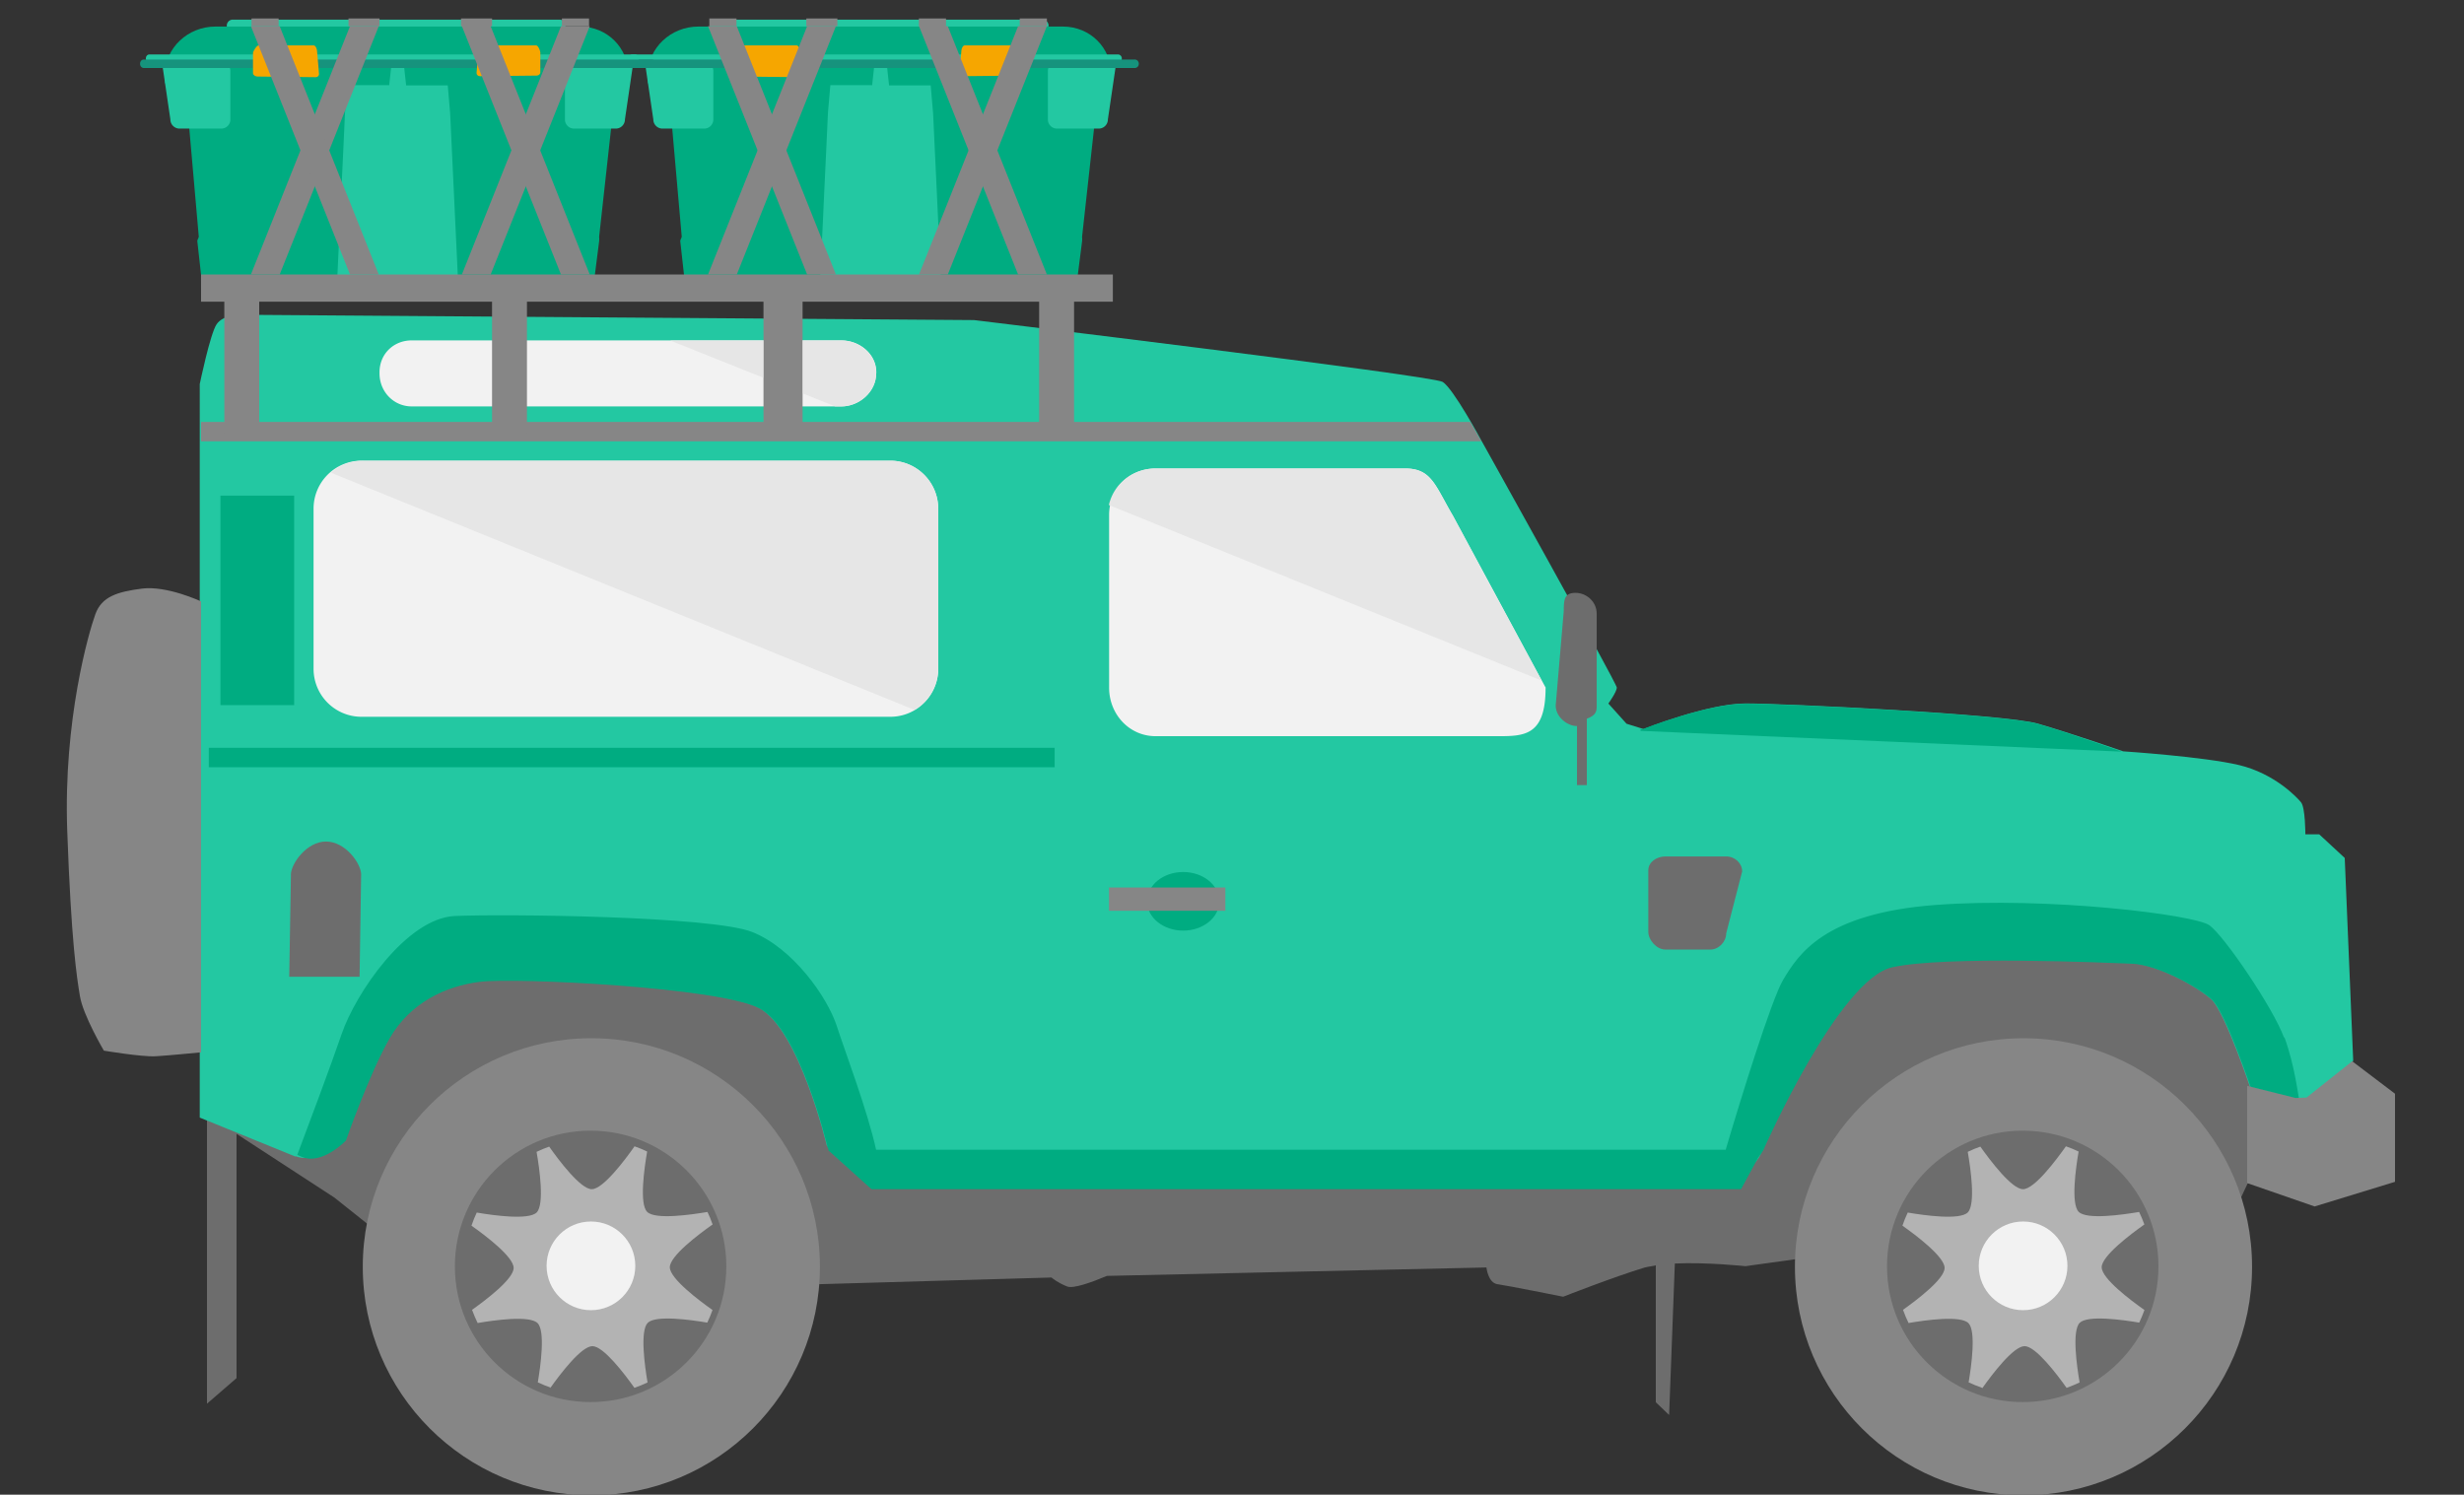
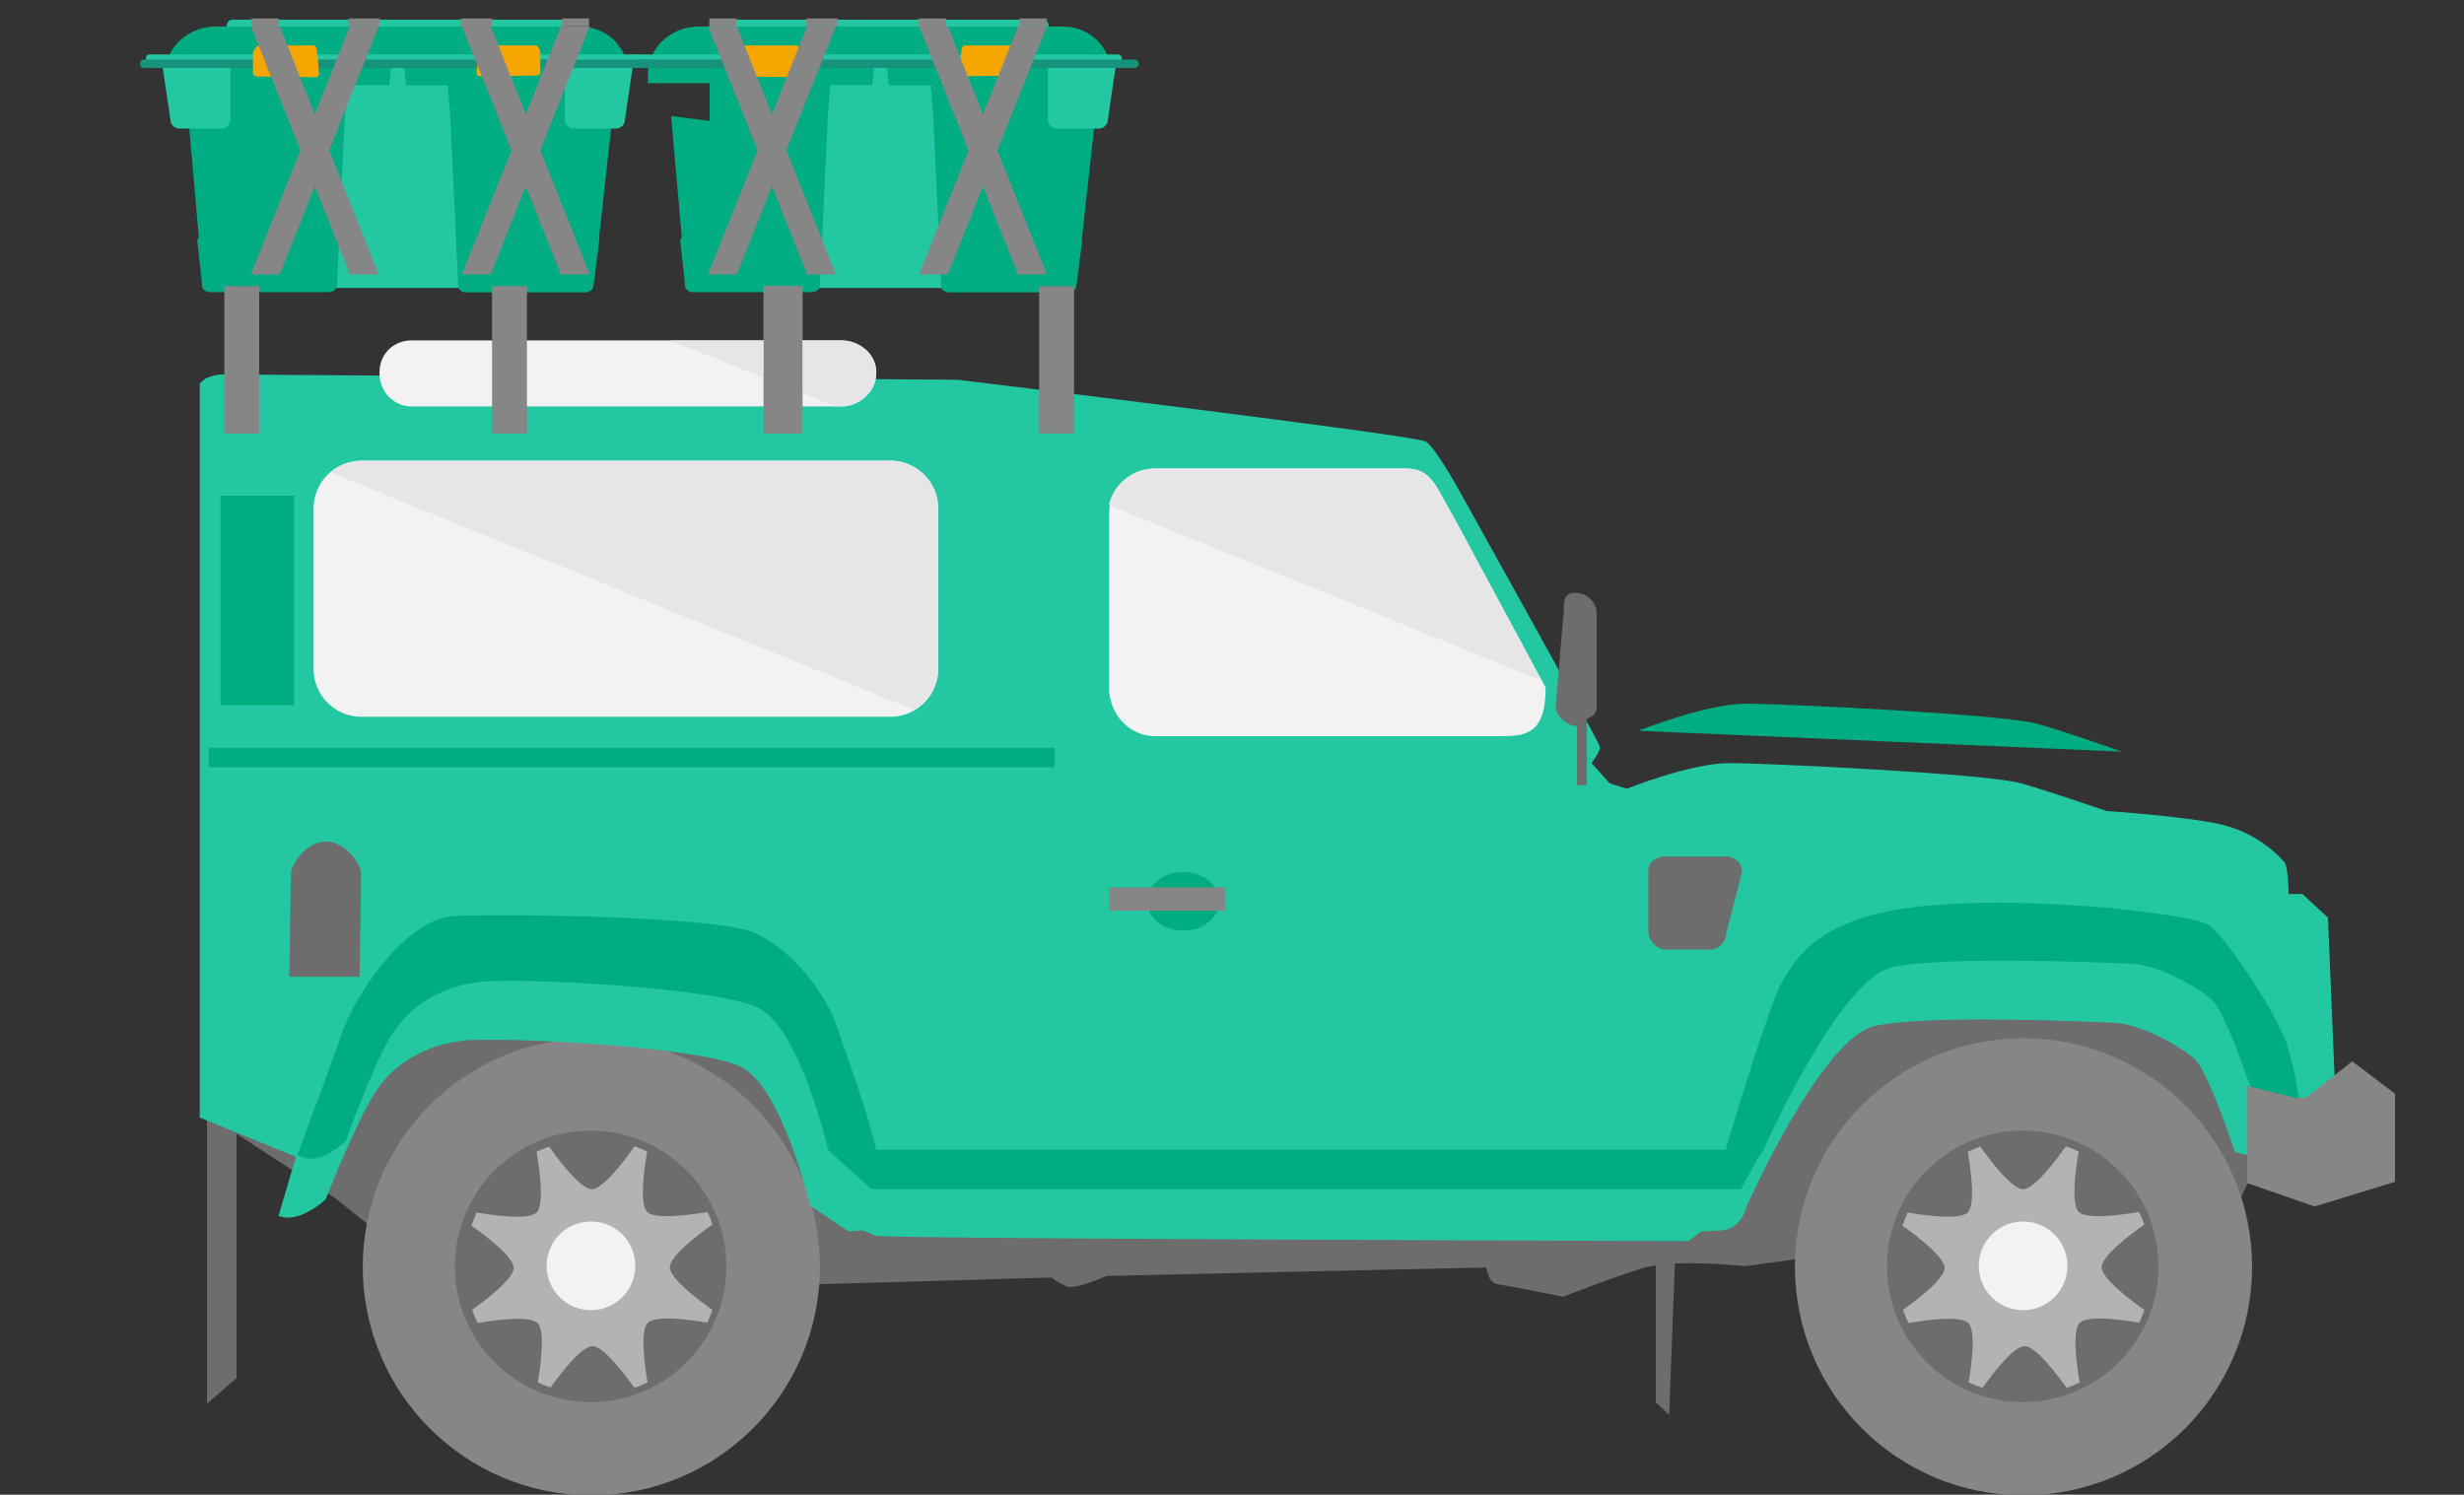
<svg xmlns="http://www.w3.org/2000/svg" width="250" height="151.667">
  <rect width="100%" height="100%" fill="#333333" stroke="none" />
  <path fill="#23C8A2" d="M106.38 2.597c0 .34-.275.614-.615.614H72.62a.61.61 0 1 1 .001-1.22h33.15c.34 0 .62.28.62.62z" />
  <path fill="#00AC81" d="M112.76 8.44v-.843c0-2.763-2.162-4.903-4.924-4.903H70.858c-2.763 0-5.126 2.14-5.126 4.903v.843h47.028z" />
  <path fill="#23C8A2" d="M89.347 6.47h-6.58v22.753h13.16V6.47" />
  <path fill="#00AC81" d="M88.486 8.667l.327-3H72v6.602l-3.906-.49 1.075 12.24c-.03.15-.15.31-.15.44l.44 3.96.01.35-.01-.01.03.14c0 .51.4.75.91.75h11.87c.51 0 .92-.24.92-.75l.82-17.51.24-2.75h4.22z" />
-   <path fill="#23C8A2" d="M72.375 12.127c0 .51-.413.922-.923.922H67.21a.929.929 0 0 1-.923-.93l-.86-5.84h6.025c.51 0 .923.41.923.92v4.92z" />
  <path fill="#00AC81" d="M111.142 11.78l-3.142.46V5.67H89.88l.327 3h4.223l.243 2.82.823 17.49c0 .51.413.69.922.69h11.87c.51 0 .92-.235.92-.747l.037-.208.005.035.028-.25.515-4.045c0-.133.02-.28-.003-.437l1.352-12.234z" />
  <path fill="#23C8A2" d="M106.32 12.127c0 .51.41.922.92.922h4.244c.51 0 .923-.42.923-.93l.86-5.84h-6.025a.92.92 0 0 0-.922.92v4.92z" />
  <path fill="#23C8A2" d="M113.82 5.945c0 .222-.17.402-.384.402H64.162c-.212 0-.367-.18-.367-.402v-.02c0-.222.154-.4.367-.4h49.275c.212 0 .385.18.385.4v.02z" />
  <path fill="#16937D" d="M115.543 6.48a.41.41 0 0 1-.403.42H63.595c-.223 0-.383-.187-.383-.42v-.02c0-.232.16-.42.383-.42h51.545c.222 0 .403.187.403.42v.02z" />
  <path fill="#F6A600" d="M81.374 7.502c0 .18-.148.33-.332.33l-5.93-.066c-.18 0-.443-.148-.443-.33v-2.05c0-.18.37-.776.55-.776h5.62c.18 0 .33.37.33.554l.2 2.338zm15.976-.097c0 .18.147.326.327.326l5.777-.06c.18 0 .368-.14.368-.32V5.32c0-.18-.23-.71-.41-.71h-5.54c-.18 0-.326.337-.326.518l-.195 2.277z" />
  <path fill="#23C8A2" d="M57.38 2.597c0 .34-.275.614-.615.614H23.62a.61.61 0 1 1 .001-1.22h33.15c.34 0 .62.28.62.62z" />
  <path fill="#00AC81" d="M63.76 8.44v-.843c0-2.763-2.162-4.903-4.924-4.903H21.858c-2.763 0-5.126 2.14-5.126 4.903v.843H63.76z" />
  <path fill="#23C8A2" d="M40.347 6.47h-6.58v22.753h13.16V6.47" />
  <path fill="#00AC81" d="M39.486 8.667l.327-3H23v6.602l-3.906-.49 1.075 12.24c-.03.15-.15.31-.15.44l.44 3.96.01.35-.01-.01.03.14c0 .51.4.75.91.75h11.87c.51 0 .92-.24.92-.75l.82-17.51.24-2.75h4.22z" />
  <path fill="#23C8A2" d="M23.375 12.127c0 .51-.413.922-.923.922H18.21a.929.929 0 0 1-.923-.93l-.86-5.84h6.025c.51 0 .923.41.923.92v4.92z" />
  <path fill="#00AC81" d="M62.142 11.78L59 12.24V5.67H40.88l.327 3h4.223l.243 2.82.823 17.49c0 .51.413.69.922.69h11.87c.51 0 .92-.235.92-.747l.037-.208.005.035.028-.25.515-4.045c0-.133.02-.28-.003-.437l1.352-12.234z" />
  <path fill="#23C8A2" d="M57.32 12.127c0 .51.41.922.92.922h4.244c.51 0 .923-.42.923-.93l.86-5.84h-6.025a.92.92 0 0 0-.922.92v4.92z" />
  <path fill="#23C8A2" d="M64.82 5.945c0 .222-.17.402-.384.402H15.162c-.212 0-.367-.18-.367-.402v-.02c0-.222.154-.4.367-.4h49.275c.212 0 .385.18.385.4v.02z" />
  <path fill="#16937D" d="M66.543 6.48a.41.41 0 0 1-.403.42H14.595c-.223 0-.383-.187-.383-.42v-.02c0-.232.16-.42.383-.42H66.14c.222 0 .403.187.403.42v.02z" />
  <path fill="#F6A600" d="M32.374 7.502c0 .18-.148.33-.332.33l-5.93-.066c-.18 0-.443-.148-.443-.33v-2.05c0-.18.37-.776.55-.776h5.62c.18 0 .33.37.33.554l.2 2.338zm15.976-.097c0 .18.147.326.327.326l5.777-.06c.18 0 .368-.14.368-.32V5.32c0-.18-.23-.71-.41-.71h-5.54c-.18 0-.326.337-.326.518l-.195 2.277z" />
  <path fill="#6D6D6D" d="M232.227 108.703l-15.894-18.488-44.597 8.595-88.546-1.622-33.57-5.36L21.402 113.4l.418.267H21v28.768l3-2.595v-24.786l9.92 6.46 6.31 5.028 42.9 3.766 23.56-.678c.082.074.595.516 1.585.912.63.252 2.542-.447 4.03-1.074l.24-.007 38.27-.85s.163 1.58 1.137 1.7c.973.13 6.648 1.27 6.648 1.27s5.176-2.03 8.258-2.96c.34-.1 1.143-.18 1.143-.24v13.91l1.35 1.29.58-15.37c3.28-.15 7.16.27 7.16.27l50.3-7 1.11-2.36s1.14.81 2.76.81 7.46.81 7.46.81 1.46.65 1.62-1.13c.16-1.78-8.11-10.86-8.11-10.86z" />
  <circle fill="#868686" cx="59.999" cy="128.542" r="23.191" />
  <circle fill="#6D6D6D" cx="59.923" cy="128.501" r="13.771" />
  <path fill="#B3B3B3" d="M55.82 140.86c.994-1.404 3.156-4.264 4.287-4.264 1.122 0 3.26 2.817 4.264 4.233.46-.16.9-.35 1.33-.55-.29-1.7-.78-5.25.02-6.05.8-.8 4.34-.31 6.04-.02.2-.42.38-.85.53-1.28-1.37-.97-4.33-3.19-4.33-4.34s2.96-3.37 4.34-4.34c-.15-.44-.32-.86-.52-1.27-1.66.28-5.31.81-6.12-.01-.81-.81-.29-4.45 0-6.12-.41-.2-.84-.38-1.28-.53-.96 1.37-3.19 4.35-4.34 4.35-1.14 0-3.35-2.94-4.32-4.32-.43.15-.86.33-1.28.53.29 1.65.82 5.33.01 6.15-.8.8-4.4.3-6.08.01-.2.43-.38.87-.536 1.33 1.4.99 4.28 3.16 4.28 4.29 0 1.12-2.797 3.24-4.22 4.25.166.46.355.9.567 1.34 1.69-.29 5.27-.8 6.08.01.796.79.315 4.3.023 6.01.43.2.87.38 1.325.54z" />
  <circle fill="#F2F2F2" cx="59.958" cy="128.447" r="4.5" />
  <circle fill="#868686" cx="205.306" cy="128.542" r="23.19" />
  <circle fill="#6D6D6D" cx="205.229" cy="128.501" r="13.771" />
  <path fill="#B3B3B3" d="M201.127 140.86c.994-1.404 3.156-4.264 4.287-4.264 1.122 0 3.26 2.817 4.265 4.233.45-.16.89-.35 1.32-.55-.29-1.7-.79-5.25.01-6.05.8-.8 4.34-.31 6.04-.02.2-.42.37-.85.53-1.28-1.38-.97-4.34-3.19-4.34-4.34s2.96-3.37 4.33-4.34c-.16-.44-.33-.86-.53-1.27-1.67.28-5.31.81-6.13-.01-.81-.81-.3-4.45-.01-6.12-.42-.2-.85-.38-1.29-.53-.97 1.37-3.19 4.35-4.35 4.35-1.15 0-3.35-2.94-4.33-4.32-.44.15-.87.33-1.28.53.29 1.65.82 5.33 0 6.15-.808.8-4.4.3-6.087.01-.204.43-.38.87-.54 1.33 1.4.99 4.28 3.16 4.28 4.29 0 1.12-2.8 3.24-4.22 4.25.163.46.35.9.563 1.34 1.686-.29 5.27-.8 6.074.01.79.79.31 4.3.02 6.01.43.2.87.38 1.33.54z" />
  <circle fill="#F2F2F2" cx="205.265" cy="128.447" r="4.5" />
-   <path fill="#23C8A2" d="M30.024 117.378l-9.757-3.974V38.968s1.054-5.082 1.703-6.055c.648-.974 2.338-.974 2.338-.974l74.525.54s46.453 5.62 47.534 6.27 3.928 5.94 3.928 5.94 13.748 24.65 13.748 25.08-.855 1.62-.855 1.62l1.842 2.05 1.732.54s6.488-2.6 10.38-2.6c3.893 0 26.272 1.08 29.625 2.05 3.35.97 8.648 2.81 8.648 2.81s8.217.54 11.785 1.4c3.567.86 5.838 3.24 6.27 3.78.434.54.434 3.24.434 3.24h1.405l2.59 2.4.86 20.58-2.38 2.45-.54.82s-1.19 1.34-2.82 1.02c-1.62-.33-4.54-1.08-4.54-1.08s-2.71-8.15-4.11-9.44c-1.41-1.3-5.52-3.57-8.11-3.68s-18.92-.87-24.33.32-12.98 18.24-12.98 18.24-.54 2.4-2.59 2.51l-2.06.11-1.3.97s-81.85-.22-82.49-.54c-.65-.33-1.3-.54-1.3-.54l-1.41.1-3.9-2.62s-2.81-11.867-6.92-14.03c-4.11-2.16-24.76-3.135-28.33-2.7-3.57.432-7.14 2.16-9.19 5.73-2.06 3.57-4.72 10.38-4.72 10.38s-2.71 2.54-4.77 1.65z" />
+   <path fill="#23C8A2" d="M30.024 117.378l-9.757-3.974V38.968c.648-.974 2.338-.974 2.338-.974l74.525.54s46.453 5.62 47.534 6.27 3.928 5.94 3.928 5.94 13.748 24.65 13.748 25.08-.855 1.62-.855 1.62l1.842 2.05 1.732.54s6.488-2.6 10.38-2.6c3.893 0 26.272 1.08 29.625 2.05 3.35.97 8.648 2.81 8.648 2.81s8.217.54 11.785 1.4c3.567.86 5.838 3.24 6.27 3.78.434.54.434 3.24.434 3.24h1.405l2.59 2.4.86 20.58-2.38 2.45-.54.82s-1.19 1.34-2.82 1.02c-1.62-.33-4.54-1.08-4.54-1.08s-2.71-8.15-4.11-9.44c-1.41-1.3-5.52-3.57-8.11-3.68s-18.92-.87-24.33.32-12.98 18.24-12.98 18.24-.54 2.4-2.59 2.51l-2.06.11-1.3.97s-81.85-.22-82.49-.54c-.65-.33-1.3-.54-1.3-.54l-1.41.1-3.9-2.62s-2.81-11.867-6.92-14.03c-4.11-2.16-24.76-3.135-28.33-2.7-3.57.432-7.14 2.16-9.19 5.73-2.06 3.57-4.72 10.38-4.72 10.38s-2.71 2.54-4.77 1.65z" />
  <path fill="#6D6D6D" d="M175.142 94.712c0 .824-.727 1.642-1.622 1.642h-4.54c-.897 0-1.74-.97-1.74-1.792V88.3c0-.824.844-1.395 1.74-1.395h6.162c.896 0 1.62.694 1.62 1.52l-1.62 6.287zM36.646 88.754c0-1.12-1.597-3.364-3.568-3.364-1.97 0-3.568 2.266-3.568 3.385 0 .027.005-.275.007.05l-.17 10.285h7.137l.155-10.286v-.07z" />
  <path fill="#00AC81" d="M21.185 75.883h85.822v1.968H21.185z" />
  <path fill="#F2F2F2" d="M95.196 67.87a4.865 4.865 0 0 1-4.865 4.864H36.68a4.866 4.866 0 0 1-4.866-4.865V51.61a4.865 4.865 0 0 1 4.865-4.865h53.65c2.68 0 4.86 2.18 4.86 4.865v16.26zm-6.3-29.984c0 1.852-1.693 3.354-3.544 3.354h-43.57c-1.852 0-3.276-1.502-3.276-3.354v-.107c0-1.86 1.424-3.24 3.275-3.24h43.58c1.85 0 3.55 1.38 3.55 3.23v.1zm67.92 31.924c0 4.864-2.18 4.892-4.865 4.892h-34.7c-2.68 0-4.72-2.234-4.72-4.92V52.265c0-2.688 2.04-4.728 4.73-4.728h25.3c2.69 0 3.03 1.675 4.87 4.81l9.41 17.46z" />
  <ellipse fill="#00AC81" cx="120.047" cy="91.458" rx="3.666" ry="2.973" />
  <path fill="#868686" d="M112.518 90.055h11.81v2.362h-11.81z" />
  <path fill="#6D6D6D" d="M162 62.238c0-1.148-1.003-2.08-2.15-2.08-1.148 0-1.19.7-1.19 1.85l-.818 9.586c0 1.148 1.16 2.08 2.16 2.08v5.993h1v-6.74c1-.362 1-.823 1-1.333v-9.356z" />
  <path fill="#00AC81" d="M206.766 73.457c-3.353-.974-25.732-2.055-29.624-2.055-3.893 0-10.508 2.595-10.508 2.595l-.182-.016v.18l48.834 2.11s-5.17-1.84-8.52-2.81z" />
-   <path fill="#868686" d="M150.3 44.783H20.396v-1.97h128.778M20.397 61.023s-3.47-1.62-5.985-1.297-4.087.81-4.736 2.595-3.26 10.71-2.854 21.98c.406 11.27.965 14.84 1.29 16.79.324 1.95 2.428 5.52 2.428 5.52s3.875.65 5.253.57 4.604-.4 4.604-.4V61.03zm0-33.17h92.514v2.757H20.4z" />
  <path fill="#868686" d="M22.76 29.036h3.54v14.96h-3.54zm82.672 0h3.543v14.96h-3.543zm-27.952 0h3.937v14.96H77.48z" />
  <path fill="#E6E6E6" d="M85.352 34.546H67.987L84.74 41.24h.612c1.85 0 3.545-1.503 3.545-3.355v-.107c0-1.85-1.694-3.232-3.545-3.232z" />
  <path fill="#868686" d="M77.48 29.036h3.937v14.96H77.48zm-27.557 0h3.543v14.96h-3.543zM38.43 2.66h-2.92L25.457 27.853h2.92" />
  <path fill="#868686" d="M38.43 27.854h-2.92L25.457 2.66h2.92m31.46 0h-2.92L46.863 27.853h2.92" />
  <path fill="#868686" d="M59.836 27.854h-2.92L46.864 2.66h2.92m-14.427-.788h3.15v.787h-3.15zm11.417 0h3.15v.787h-3.15zm10.236 0h2.755v.787H57.01zm-31.495 0h2.756v.787h-2.75zm59.297.788h-2.92L71.838 27.853h2.918" />
  <path fill="#868686" d="M84.812 27.854h-2.92L71.838 2.66h2.918m31.462 0h-2.92L93.245 27.853h2.92" />
  <path fill="#868686" d="M106.218 27.854h-2.92L93.245 2.66h2.92M81.81 1.872h3.15v.787h-3.15zm11.418 0h2.756v.787h-2.756zm10.235 0h2.756v.787h-2.76zm-31.493 0h2.755v.787H71.97z" />
  <path fill="#00AC81" d="M22.366 50.294h7.48v21.258h-7.48z" />
  <path fill="#E6E6E6" d="M90.325 46.75H36.808a4.837 4.837 0 0 0-3.213 1.22L92.78 72.032a4.86 4.86 0 0 0 2.417-4.197V51.618a4.873 4.873 0 0 0-4.872-4.868zm26.92.79c-2.31 0-4.242 1.543-4.737 3.704l43.902 17.814-9-16.706c-1.84-3.136-2.18-4.813-4.865-4.813h-25.3z" />
  <path fill="#00AC81" d="M231.74 105.29c-1.082-2.978-6.055-10.318-7.57-11.4-1.513-1.08-16.432-2.918-27.784-2.062-11.352.856-13.918 5.03-15.46 7.586-1.17 1.94-4.364 12.253-5.835 17.253h-86.2c-.88-4-3.19-10.07-3.97-12.497-.97-3.026-4.5-7.98-8.61-9.602-4.11-1.622-25.23-1.838-30.15-1.62-4.92.215-10.1 7.876-11.5 11.984-1.06 3.102-3.41 9.367-4.5 12.258l.45.192c2.07.892 4.49-1.65 4.49-1.65s2.38-6.813 4.44-10.38c2.06-3.568 5.62-5.3 9.19-5.73 3.57-.434 24.22.54 28.33 2.702 4.11 2.162 6.92 14.146 6.92 14.146l.12.197h-.12l4.44 4h88.23l1.72-3.168c.34-.47.53-.71.61-.96l.06.12H179c.01 0 .02-.2.02-.2s7.567-17.12 12.974-18.31 21.73-.46 24.327-.36c2.6.11 6.7 2.36 8.11 3.66 1.4 1.29 4.11 9.42 4.11 9.42s2.92.72 4.54 1.05c.09.02.18.02.26.03-.17-.73-.48-3.72-1.56-6.7z" />
  <path fill="#868686" d="M238.656 107.688l-4.633 3.682-1.1.043-4.923-1.228v9.866l6.844 2.37 8.156-2.5v-8.94" />
</svg>